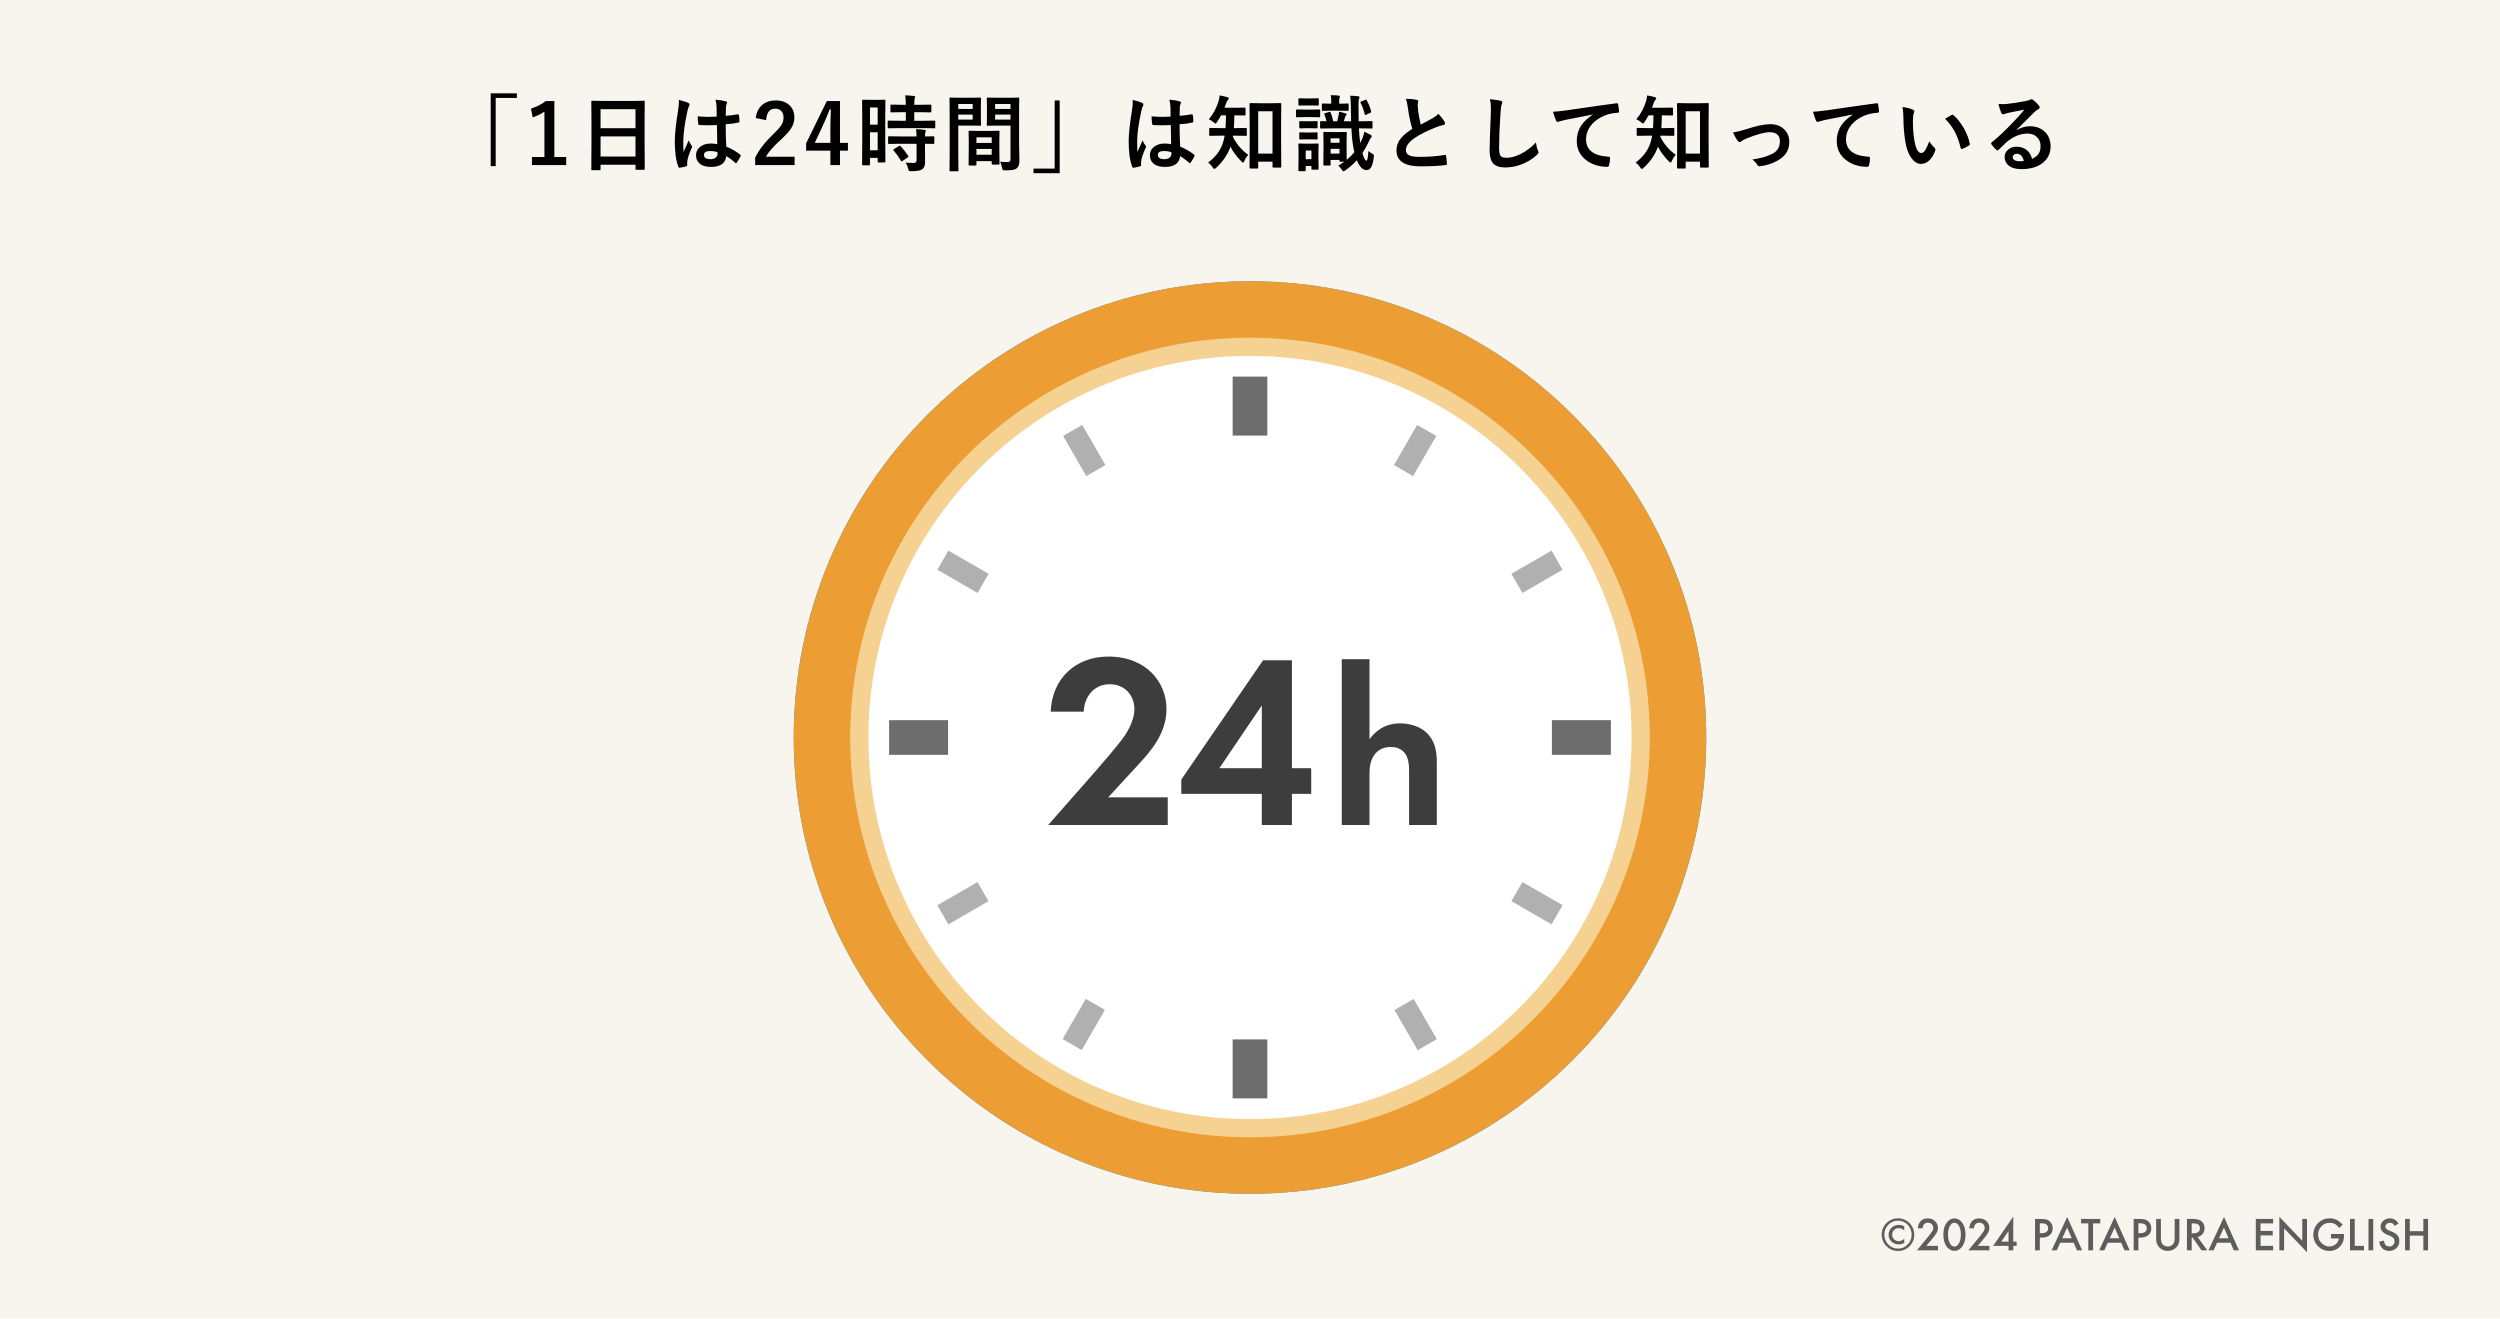
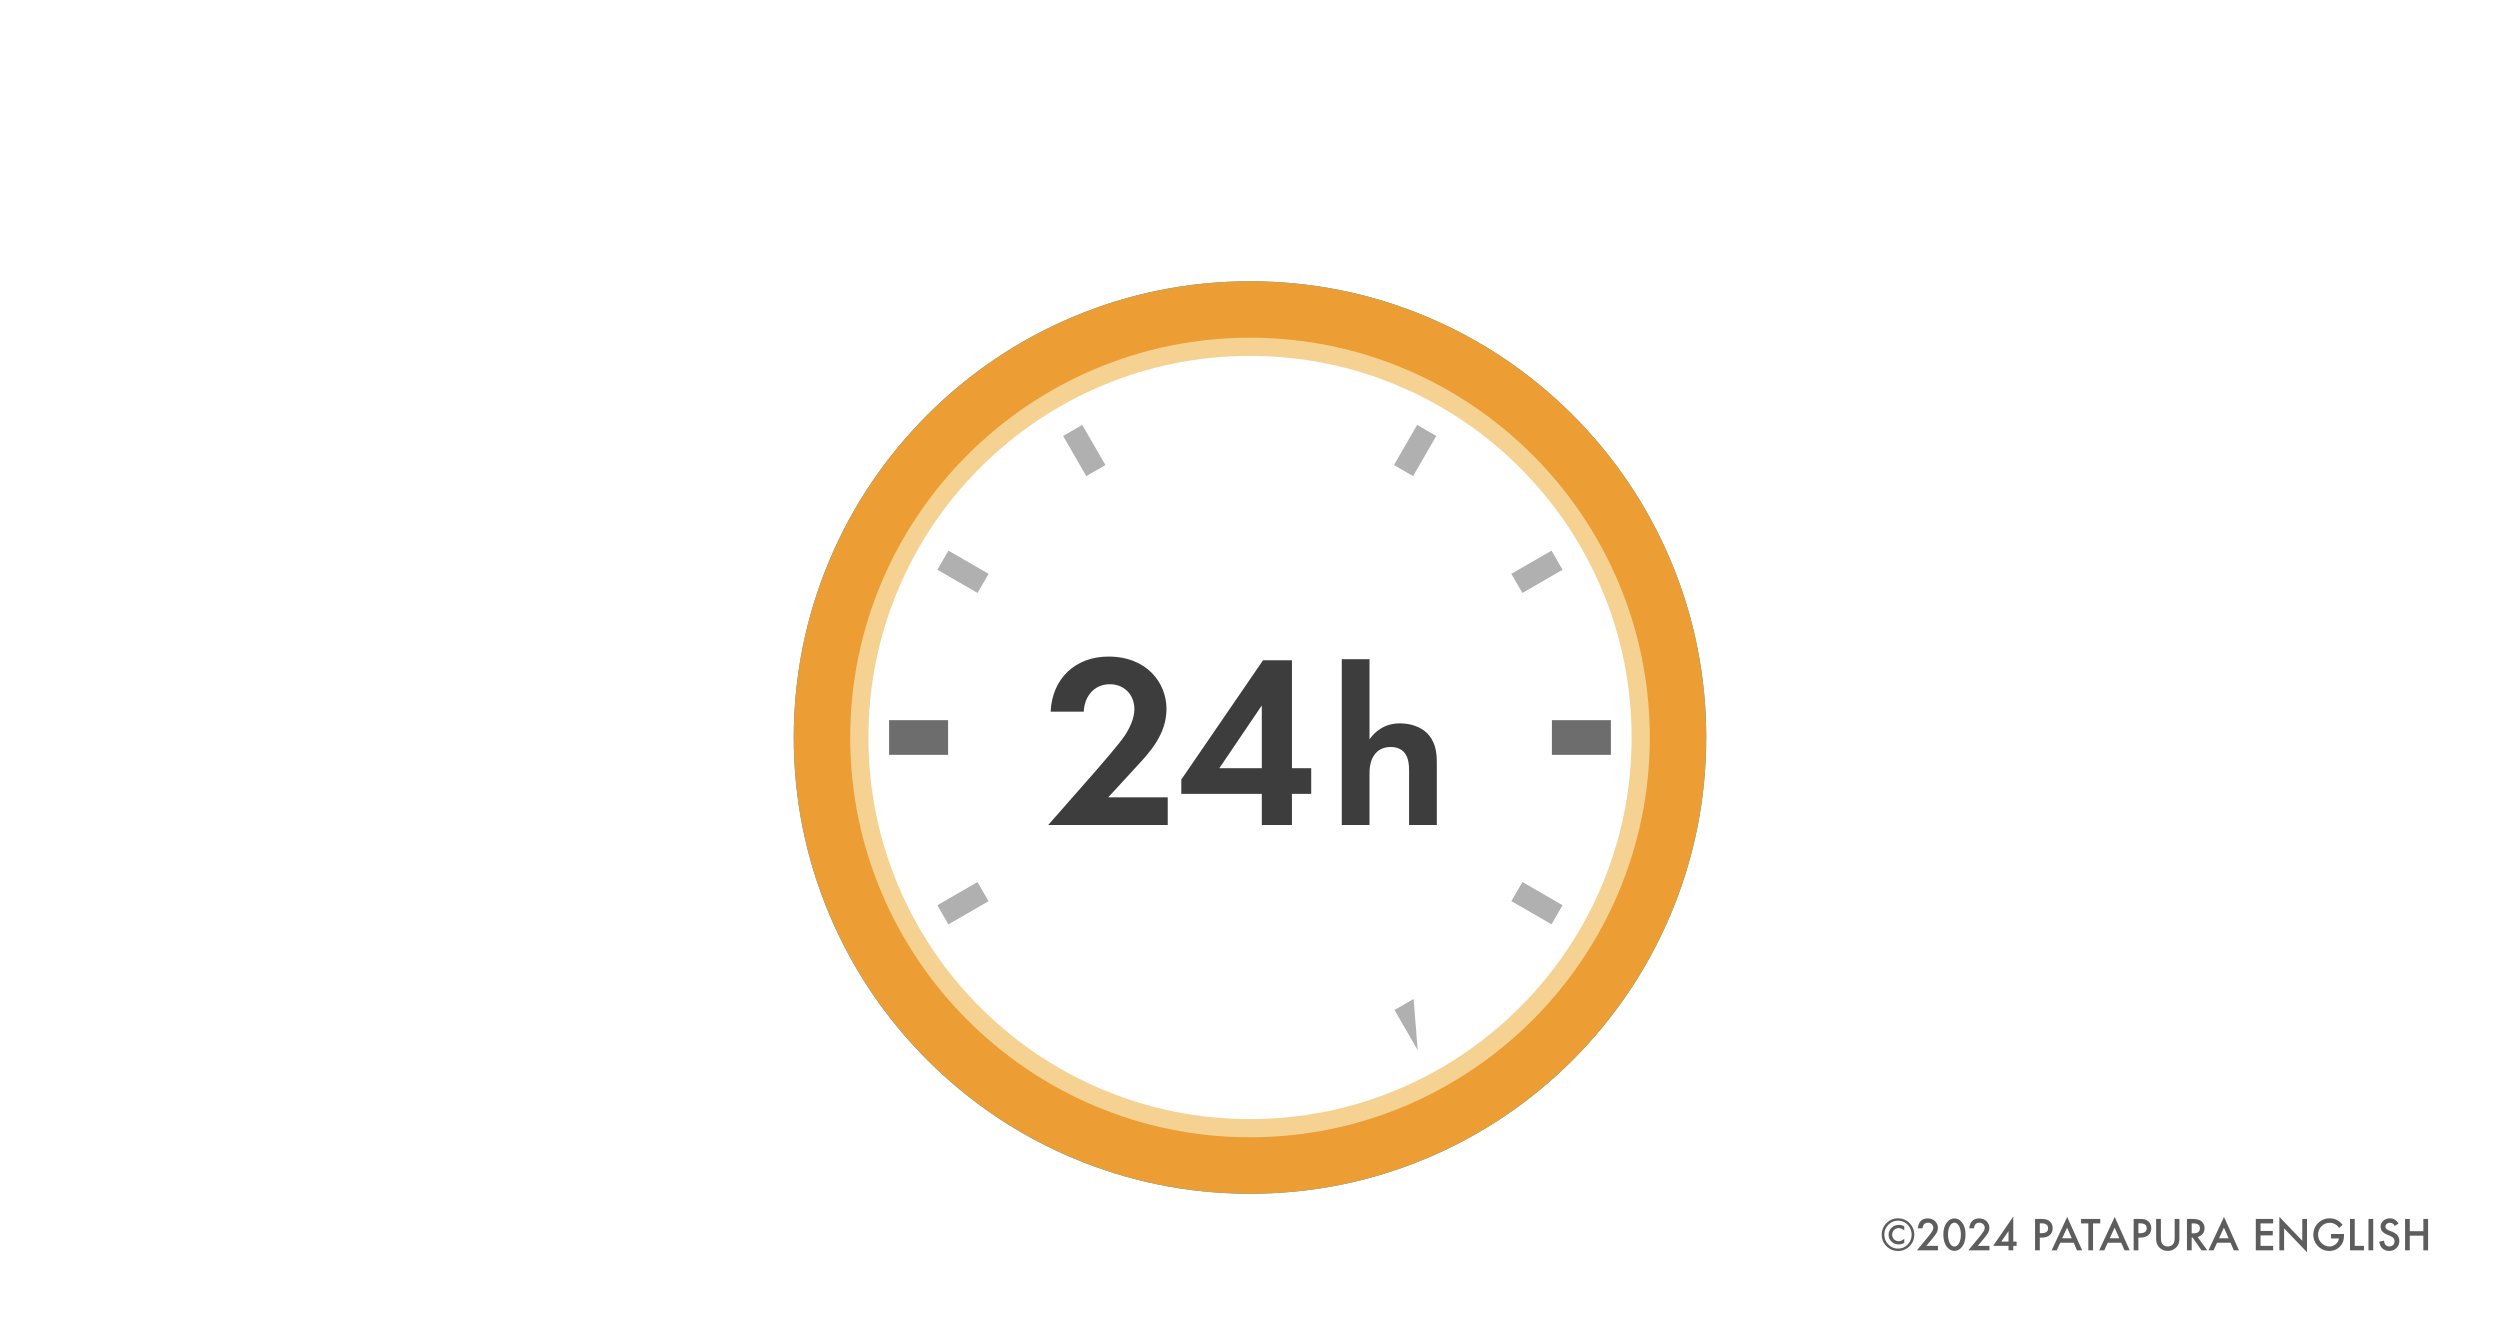
<svg xmlns="http://www.w3.org/2000/svg" width="800" height="422" viewBox="0 0 800 422" fill="none">
-   <rect width="800" height="422" fill="#F8F5EE" />
-   <path d="M157.023 29.874H165.396V31.345H158.625V53.155H157.023V29.874ZM177.393 32.348V50.238H181.182V52.829H170.219V50.238H174.216V35.733C173.122 36.48 171.868 37.083 170.453 37.543L169.919 34.743C171.543 34.275 173.122 33.476 174.659 32.348H177.393ZM191.891 54.457H189.508C189.378 54.457 189.295 54.44 189.26 54.405C189.234 54.379 189.221 54.301 189.221 54.171L189.273 44.678V39.522L189.221 32.556C189.221 32.408 189.239 32.317 189.273 32.283C189.308 32.257 189.391 32.243 189.521 32.243L193.193 32.296H202.346L206.031 32.243C206.17 32.243 206.253 32.265 206.279 32.309C206.305 32.343 206.318 32.426 206.318 32.556L206.266 38.728V44.652L206.318 54.027C206.318 54.175 206.3 54.262 206.266 54.288C206.231 54.314 206.153 54.327 206.031 54.327H203.661C203.514 54.327 203.427 54.309 203.401 54.275C203.375 54.24 203.362 54.158 203.362 54.027V52.725H192.177V54.171C192.177 54.309 192.16 54.392 192.125 54.418C192.09 54.444 192.012 54.457 191.891 54.457ZM192.177 50.082H203.362V43.637H192.177V50.082ZM192.177 34.939V41.02H203.362V34.939H192.177ZM229.526 46.137C229.491 44.67 229.457 42.634 229.422 40.03C228.172 40.073 227.195 40.095 226.492 40.095C225.537 40.095 224.682 40.069 223.927 40.017C223.632 40.017 223.476 39.9 223.458 39.665C223.328 38.919 223.263 38.107 223.263 37.23C224.444 37.343 225.628 37.4 226.818 37.4C227.651 37.4 228.493 37.369 229.344 37.309L229.318 34.509C229.292 33.589 229.174 32.721 228.966 31.905C230.416 32.026 231.492 32.191 232.195 32.4C232.517 32.495 232.677 32.647 232.677 32.855C232.677 32.916 232.625 33.068 232.521 33.311C232.408 33.572 232.334 33.884 232.299 34.249C232.265 34.848 232.247 35.789 232.247 37.074C233.437 36.97 234.7 36.809 236.036 36.592C236.106 36.575 236.162 36.566 236.206 36.566C236.336 36.566 236.423 36.679 236.466 36.905C236.57 37.391 236.622 38.025 236.622 38.806C236.622 39.04 236.523 39.175 236.323 39.21C235.385 39.444 234.018 39.631 232.221 39.77C232.221 42.391 232.286 44.774 232.417 46.918C234.031 47.569 235.507 48.42 236.844 49.47C236.983 49.566 237.052 49.657 237.052 49.743C237.052 49.796 237.026 49.882 236.974 50.004C236.566 50.811 236.158 51.497 235.75 52.061C235.663 52.165 235.581 52.217 235.503 52.217C235.433 52.217 235.355 52.174 235.268 52.087C234.435 51.306 233.476 50.594 232.391 49.952C232.165 52.261 230.537 53.415 227.508 53.415C225.885 53.415 224.652 53.038 223.81 52.283C223.089 51.632 222.729 50.768 222.729 49.691C222.729 48.52 223.228 47.573 224.227 46.853C225.086 46.236 226.145 45.928 227.404 45.928C228.133 45.928 228.84 45.998 229.526 46.137ZM229.591 48.676C228.853 48.441 228.081 48.324 227.273 48.324C225.937 48.324 225.268 48.75 225.268 49.6C225.268 50.494 225.989 50.941 227.43 50.941C228.124 50.941 228.68 50.75 229.096 50.368C229.444 50.047 229.617 49.661 229.617 49.21C229.617 48.993 229.609 48.815 229.591 48.676ZM217.208 31.957C218.701 32.33 219.713 32.647 220.242 32.908C220.511 33.055 220.646 33.233 220.646 33.441C220.646 33.589 220.585 33.784 220.464 34.027C220.316 34.279 220.155 34.77 219.982 35.499C219.096 39.57 218.654 42.808 218.654 45.212C218.654 46.74 218.68 47.877 218.732 48.624C218.862 48.329 219.153 47.682 219.604 46.684C219.925 45.98 220.186 45.39 220.385 44.913C220.698 45.633 221.01 46.193 221.323 46.592C221.427 46.723 221.479 46.849 221.479 46.97C221.479 47.092 221.427 47.235 221.323 47.4C220.542 49.145 220.086 50.494 219.956 51.449C219.912 51.753 219.891 52.026 219.891 52.27C219.891 52.426 219.904 52.625 219.93 52.868C219.93 52.895 219.93 52.912 219.93 52.921C219.93 53.042 219.821 53.138 219.604 53.207C219.127 53.381 218.463 53.533 217.612 53.663C217.525 53.689 217.456 53.702 217.404 53.702C217.273 53.702 217.165 53.585 217.078 53.35C216.314 51.406 215.932 48.693 215.932 45.212C215.932 42.955 216.297 39.583 217.026 35.095C217.174 34.062 217.247 33.264 217.247 32.699C217.247 32.43 217.234 32.183 217.208 31.957ZM241.836 37.764C242.079 35.846 242.839 34.392 244.115 33.402C245.191 32.56 246.523 32.139 248.112 32.139C250.1 32.139 251.636 32.678 252.721 33.754C253.702 34.717 254.193 36.007 254.193 37.621C254.193 38.836 253.854 39.978 253.177 41.046C252.569 42 251.536 43.155 250.078 44.509C247.509 46.809 245.855 48.693 245.117 50.16H254.271V52.829H241.654V50.46C242.808 48.046 244.748 45.529 247.474 42.908C248.863 41.571 249.77 40.52 250.195 39.757C250.551 39.123 250.729 38.402 250.729 37.595C250.729 36.649 250.456 35.924 249.909 35.421C249.44 34.986 248.824 34.77 248.06 34.77C246.298 34.77 245.334 35.998 245.169 38.454L241.836 37.764ZM268.794 32.348V45.707H271.333V48.22H268.794V52.829H265.721V48.22H257.961V45.863L264.576 32.348H268.794ZM265.721 45.707V41.228C265.721 39.804 265.773 37.725 265.878 34.991H265.513C264.905 36.588 264.15 38.363 263.247 40.316L260.734 45.707H265.721ZM283.331 51.684C283.331 51.822 283.313 51.909 283.279 51.944C283.253 51.97 283.174 51.983 283.044 51.983H281.117C280.944 51.983 280.857 51.883 280.857 51.684V50.512H278.396V52.621C278.396 52.812 278.309 52.908 278.135 52.908H276.156C276.017 52.908 275.935 52.89 275.909 52.855C275.883 52.821 275.87 52.743 275.87 52.621L275.922 44.405V38.598L275.87 32.191C275.87 32.053 275.887 31.97 275.922 31.944C275.957 31.918 276.039 31.905 276.169 31.905L278.448 31.957H280.753L283.044 31.905C283.183 31.905 283.266 31.922 283.292 31.957C283.318 31.992 283.331 32.07 283.331 32.191L283.279 37.582V43.689L283.331 51.684ZM278.396 48.09H280.857V42.322H278.396V48.09ZM280.857 34.379H278.396V39.9H280.857V34.379ZM287.953 40.993L284.372 41.046C284.216 41.046 284.125 41.024 284.099 40.98C284.073 40.946 284.06 40.863 284.06 40.733V38.884C284.06 38.745 284.077 38.663 284.112 38.637C284.147 38.611 284.234 38.598 284.372 38.598L287.953 38.65H289.867V35.902H288.617L285.258 35.954C285.102 35.954 285.006 35.937 284.971 35.902C284.945 35.868 284.932 35.785 284.932 35.655V33.793C284.932 33.645 284.954 33.554 284.997 33.52C285.032 33.493 285.119 33.48 285.258 33.48L288.617 33.533H289.867C289.841 32.213 289.78 31.206 289.685 30.512C290.579 30.538 291.495 30.603 292.432 30.707C292.719 30.733 292.862 30.82 292.862 30.967C292.862 31.054 292.806 31.241 292.693 31.527C292.606 31.727 292.563 32.395 292.563 33.533H294.346L297.732 33.48C297.879 33.48 297.966 33.498 297.992 33.533C298.018 33.567 298.031 33.654 298.031 33.793V35.655C298.031 35.803 298.014 35.889 297.979 35.915C297.944 35.941 297.862 35.954 297.732 35.954L294.346 35.902H292.563V38.65H295.388L298.969 38.598C299.116 38.598 299.207 38.615 299.242 38.65C299.268 38.684 299.281 38.763 299.281 38.884V40.733C299.281 40.881 299.264 40.972 299.229 41.007C299.194 41.033 299.108 41.046 298.969 41.046L295.388 40.993H287.953ZM288.057 46.007L284.503 46.059C284.346 46.059 284.255 46.041 284.229 46.007C284.203 45.972 284.19 45.894 284.19 45.772V43.897C284.19 43.758 284.207 43.676 284.242 43.65C284.277 43.624 284.364 43.611 284.503 43.611L288.057 43.663H293.305C293.287 42.916 293.227 42.135 293.122 41.319C294.234 41.38 295.128 41.458 295.805 41.553C296.109 41.614 296.26 41.714 296.26 41.853C296.26 41.974 296.217 42.126 296.13 42.309C296.043 42.482 296 42.934 296 43.663L298.669 43.611C298.817 43.611 298.908 43.628 298.943 43.663C298.969 43.697 298.982 43.776 298.982 43.897V45.772C298.982 45.902 298.964 45.985 298.93 46.02C298.904 46.046 298.817 46.059 298.669 46.059C298.643 46.059 298.526 46.054 298.318 46.046C297.623 46.028 296.851 46.015 296 46.007V48.65L296.026 51.931C296.026 52.999 295.714 53.754 295.089 54.197C294.516 54.587 293.361 54.783 291.625 54.783C291.2 54.783 290.944 54.743 290.857 54.665C290.779 54.587 290.696 54.357 290.609 53.975C290.436 53.237 290.171 52.591 289.815 52.035C290.64 52.105 291.508 52.139 292.419 52.139C293.01 52.139 293.305 51.861 293.305 51.306V46.007H288.057ZM288.161 46.775C289.03 47.669 289.845 48.693 290.609 49.848C290.679 49.943 290.714 50.017 290.714 50.069C290.714 50.147 290.635 50.243 290.479 50.355L288.852 51.475C288.695 51.579 288.591 51.632 288.539 51.632C288.47 51.632 288.396 51.571 288.318 51.449C287.649 50.312 286.868 49.218 285.974 48.168C285.887 48.072 285.844 47.999 285.844 47.947C285.844 47.877 285.931 47.79 286.104 47.686L287.602 46.749C287.732 46.671 287.832 46.632 287.901 46.632C287.971 46.632 288.057 46.679 288.161 46.775ZM320.029 51.736C320.714 51.822 321.461 51.866 322.268 51.866C322.728 51.866 323.032 51.783 323.18 51.618C323.301 51.471 323.362 51.206 323.362 50.824V40.186H318.987L316.07 40.238C315.923 40.238 315.836 40.217 315.81 40.173C315.784 40.139 315.771 40.052 315.771 39.913L315.823 37.582V33.897L315.771 31.553C315.771 31.397 315.788 31.302 315.823 31.267C315.858 31.241 315.94 31.228 316.07 31.228L318.987 31.28H322.906L325.875 31.228C326.014 31.228 326.096 31.25 326.122 31.293C326.148 31.328 326.161 31.415 326.161 31.553L326.109 35.069V46.02L326.214 51.332C326.214 52.504 325.957 53.324 325.445 53.793C325.133 54.071 324.699 54.262 324.143 54.366C323.596 54.461 322.759 54.509 321.63 54.509C321.205 54.509 320.957 54.47 320.888 54.392C320.819 54.322 320.745 54.084 320.667 53.676C320.502 52.903 320.289 52.257 320.029 51.736ZM318.44 38.272H323.362V36.671H318.44V38.272ZM323.362 33.285H318.44V34.861H323.362V33.285ZM310.966 31.28L313.661 31.228C313.783 31.228 313.857 31.25 313.883 31.293C313.909 31.328 313.922 31.415 313.922 31.553L313.87 34.079V37.387L313.922 39.913C313.922 40.069 313.905 40.164 313.87 40.199C313.844 40.225 313.774 40.238 313.661 40.238L310.966 40.186H306.643V48.819L306.695 54.509C306.695 54.648 306.678 54.73 306.643 54.757C306.609 54.783 306.53 54.796 306.409 54.796H304.13C304 54.796 303.918 54.778 303.883 54.743C303.857 54.717 303.844 54.639 303.844 54.509L303.896 48.819V37.283L303.844 31.553C303.844 31.397 303.861 31.302 303.896 31.267C303.931 31.241 304.013 31.228 304.143 31.228L307.281 31.28H310.966ZM311.253 38.272V36.671H306.643V38.272H311.253ZM311.253 33.285H306.643V34.861H311.253V33.285ZM312.138 52.96H310.25C310.102 52.96 310.016 52.942 309.99 52.908C309.964 52.873 309.951 52.786 309.951 52.647L310.003 47.816V45.473L309.951 42.139C309.951 41.992 309.968 41.905 310.003 41.879C310.037 41.853 310.12 41.84 310.25 41.84L313.102 41.892H316.695L319.56 41.84C319.699 41.84 319.781 41.857 319.807 41.892C319.833 41.927 319.846 42.009 319.846 42.139L319.794 45.017V47.66L319.846 52.374C319.846 52.513 319.829 52.599 319.794 52.634C319.768 52.66 319.69 52.673 319.56 52.673H317.633C317.494 52.673 317.411 52.656 317.385 52.621C317.359 52.586 317.346 52.504 317.346 52.374V51.553H312.464V52.647C312.464 52.795 312.446 52.882 312.411 52.908C312.377 52.942 312.286 52.96 312.138 52.96ZM312.464 49.522H317.346V47.66H312.464V49.522ZM312.464 43.949V45.746H317.346V43.949H312.464ZM339.096 55.421H330.724V53.949H337.495V32.139H339.096V55.421ZM374.766 46.137C374.731 44.67 374.696 42.634 374.661 40.03C373.411 40.073 372.435 40.095 371.732 40.095C370.777 40.095 369.922 40.069 369.167 40.017C368.872 40.017 368.715 39.9 368.698 39.665C368.568 38.919 368.503 38.107 368.503 37.23C369.683 37.343 370.868 37.4 372.057 37.4C372.891 37.4 373.733 37.369 374.583 37.309L374.557 34.509C374.531 33.589 374.414 32.721 374.206 31.905C375.655 32.026 376.732 32.191 377.435 32.4C377.756 32.495 377.917 32.647 377.917 32.855C377.917 32.916 377.865 33.068 377.76 33.311C377.648 33.572 377.574 33.884 377.539 34.249C377.504 34.848 377.487 35.789 377.487 37.074C378.676 36.97 379.939 36.809 381.276 36.592C381.345 36.575 381.402 36.566 381.445 36.566C381.576 36.566 381.662 36.679 381.706 36.905C381.81 37.391 381.862 38.025 381.862 38.806C381.862 39.04 381.762 39.175 381.563 39.21C380.625 39.444 379.258 39.631 377.461 39.77C377.461 42.391 377.526 44.774 377.656 46.918C379.271 47.569 380.747 48.42 382.083 49.47C382.222 49.566 382.292 49.657 382.292 49.743C382.292 49.796 382.266 49.882 382.214 50.004C381.806 50.811 381.398 51.497 380.99 52.061C380.903 52.165 380.82 52.217 380.742 52.217C380.673 52.217 380.595 52.174 380.508 52.087C379.674 51.306 378.715 50.594 377.63 49.952C377.405 52.261 375.777 53.415 372.747 53.415C371.124 53.415 369.892 53.038 369.049 52.283C368.329 51.632 367.969 50.768 367.969 49.691C367.969 48.52 368.468 47.573 369.466 46.853C370.326 46.236 371.385 45.928 372.643 45.928C373.372 45.928 374.08 45.998 374.766 46.137ZM374.831 48.676C374.093 48.441 373.32 48.324 372.513 48.324C371.176 48.324 370.508 48.75 370.508 49.6C370.508 50.494 371.228 50.941 372.669 50.941C373.364 50.941 373.919 50.75 374.336 50.368C374.683 50.047 374.857 49.661 374.857 49.21C374.857 48.993 374.848 48.815 374.831 48.676ZM362.448 31.957C363.941 32.33 364.952 32.647 365.482 32.908C365.751 33.055 365.885 33.233 365.885 33.441C365.885 33.589 365.825 33.784 365.703 34.027C365.556 34.279 365.395 34.77 365.221 35.499C364.336 39.57 363.893 42.808 363.893 45.212C363.893 46.74 363.919 47.877 363.971 48.624C364.102 48.329 364.392 47.682 364.844 46.684C365.165 45.98 365.425 45.39 365.625 44.913C365.938 45.633 366.25 46.193 366.563 46.592C366.667 46.723 366.719 46.849 366.719 46.97C366.719 47.092 366.667 47.235 366.563 47.4C365.781 49.145 365.326 50.494 365.195 51.449C365.152 51.753 365.13 52.026 365.13 52.27C365.13 52.426 365.143 52.625 365.169 52.868C365.169 52.895 365.169 52.912 365.169 52.921C365.169 53.042 365.061 53.138 364.844 53.207C364.366 53.381 363.702 53.533 362.852 53.663C362.765 53.689 362.695 53.702 362.643 53.702C362.513 53.702 362.405 53.585 362.318 53.35C361.554 51.406 361.172 48.693 361.172 45.212C361.172 42.955 361.536 39.583 362.266 35.095C362.413 34.062 362.487 33.264 362.487 32.699C362.487 32.43 362.474 32.183 362.448 31.957ZM402.323 53.923H400.135C399.997 53.923 399.914 53.906 399.888 53.871C399.862 53.836 399.849 53.754 399.849 53.624L399.901 45.603V39.392L399.849 33.246C399.849 33.072 399.949 32.986 400.148 32.986L403.052 33.038H406.776L409.68 32.986C409.836 32.986 409.931 33.003 409.966 33.038C409.992 33.064 410.005 33.133 410.005 33.246L409.953 38.585V45.46L410.005 53.337C410.005 53.467 409.988 53.546 409.953 53.572C409.918 53.606 409.832 53.624 409.693 53.624H407.492C407.353 53.624 407.271 53.606 407.245 53.572C407.219 53.537 407.206 53.459 407.206 53.337V51.736H402.622V53.624C402.622 53.771 402.605 53.858 402.57 53.884C402.536 53.91 402.453 53.923 402.323 53.923ZM402.622 35.603V49.145H407.206V35.603H402.622ZM395.474 43.415H394.563C394.563 43.502 394.545 43.619 394.51 43.767C395.691 46.128 397.336 48.055 399.445 49.548C398.933 50.095 398.517 50.746 398.195 51.501C398.039 51.857 397.905 52.035 397.792 52.035C397.688 52.035 397.501 51.901 397.232 51.632C395.73 50.121 394.567 48.554 393.742 46.931C392.883 49.431 391.346 51.697 389.133 53.728C388.89 53.945 388.712 54.053 388.599 54.053C388.451 54.053 388.265 53.884 388.039 53.546C387.631 52.903 387.149 52.4 386.594 52.035C388.13 50.872 389.319 49.613 390.161 48.259C390.847 47.148 391.355 45.872 391.685 44.431C391.737 44.214 391.802 43.875 391.88 43.415H390.461L387.258 43.467C387.102 43.467 387.01 43.446 386.984 43.402C386.958 43.368 386.945 43.285 386.945 43.155V41.202C386.945 41.08 386.963 41.007 386.997 40.98C387.032 40.954 387.119 40.941 387.258 40.941L390.461 40.993H392.167C392.236 40.143 392.288 38.78 392.323 36.905H390.747C390.296 37.721 389.871 38.424 389.471 39.014C389.263 39.353 389.094 39.522 388.964 39.522C388.851 39.522 388.647 39.388 388.352 39.118C388.013 38.797 387.505 38.48 386.828 38.168C388.243 36.519 389.293 34.544 389.979 32.243C390.118 31.809 390.218 31.241 390.279 30.538C391.103 30.659 391.928 30.846 392.753 31.098C393.056 31.176 393.208 31.302 393.208 31.475C393.208 31.588 393.13 31.736 392.974 31.918C392.705 32.23 392.514 32.56 392.401 32.908C392.227 33.454 392.041 33.98 391.841 34.483H394.992L398.247 34.431C398.404 34.431 398.495 34.448 398.521 34.483C398.556 34.518 398.573 34.596 398.573 34.717V36.671C398.573 36.809 398.551 36.892 398.508 36.918C398.473 36.944 398.386 36.957 398.247 36.957L394.992 36.905C394.957 38.736 394.905 40.099 394.836 40.993H395.474L398.703 40.941C398.894 40.941 398.99 41.028 398.99 41.202V43.155C398.99 43.303 398.972 43.394 398.938 43.428C398.903 43.454 398.825 43.467 398.703 43.467L395.474 43.415ZM426.378 41.072L422.745 41.124C422.597 41.124 422.506 41.106 422.471 41.072C422.445 41.037 422.432 40.959 422.432 40.837V39.066C422.432 38.919 422.45 38.828 422.484 38.793C422.519 38.767 422.606 38.754 422.745 38.754C422.753 38.754 422.931 38.758 423.279 38.767C423.652 38.784 424.056 38.797 424.49 38.806C424.264 37.912 424.03 37.174 423.786 36.592C423.752 36.514 423.734 36.454 423.734 36.41C423.734 36.332 423.852 36.258 424.086 36.189L425.362 35.824C425.457 35.798 425.527 35.785 425.57 35.785C425.648 35.785 425.731 35.868 425.818 36.033C426.139 36.762 426.404 37.686 426.612 38.806H427.901C428.083 38.172 428.235 37.534 428.357 36.892C428.426 36.467 428.47 36.08 428.487 35.733C429.355 35.924 430.054 36.111 430.583 36.293C430.8 36.389 430.909 36.488 430.909 36.592C430.909 36.731 430.857 36.84 430.753 36.918C430.622 37.014 430.531 37.144 430.479 37.309L430.01 38.806H432.354L432.276 34.327C432.25 32.695 432.185 31.458 432.081 30.616C433.07 30.642 433.908 30.707 434.594 30.811C434.898 30.837 435.049 30.924 435.049 31.072C435.049 31.158 435.028 31.263 434.984 31.384C434.924 31.532 434.889 31.614 434.88 31.631C434.767 31.901 434.711 32.504 434.711 33.441C434.711 33.711 434.715 33.98 434.724 34.249C434.724 36.358 434.741 37.877 434.776 38.806H435.258L438.917 38.754C439.056 38.754 439.138 38.776 439.164 38.819C439.19 38.854 439.203 38.936 439.203 39.066V40.837C439.203 40.976 439.186 41.059 439.151 41.085C439.116 41.111 439.038 41.124 438.917 41.124L435.258 41.072H434.854C434.941 42.938 435.084 44.5 435.284 45.759C435.544 45.273 435.774 44.778 435.974 44.275C436.269 43.537 436.473 42.825 436.586 42.139C437.827 42.73 438.504 43.068 438.617 43.155C438.852 43.337 438.969 43.489 438.969 43.611C438.969 43.75 438.86 43.928 438.643 44.145C438.496 44.318 438.266 44.752 437.953 45.447C437.311 46.818 436.651 47.999 435.974 48.988C436.451 50.611 436.872 51.423 437.237 51.423C437.567 51.423 437.78 50.382 437.875 48.298C438.24 48.637 438.691 48.954 439.229 49.249C439.516 49.414 439.659 49.592 439.659 49.783C439.659 49.835 439.65 49.952 439.633 50.134C439.451 51.783 439.142 52.938 438.708 53.598C438.352 54.153 437.871 54.431 437.263 54.431C436.082 54.431 435.058 53.381 434.19 51.28C433.157 52.426 431.92 53.511 430.479 54.535C430.201 54.735 430.015 54.835 429.919 54.835C429.815 54.835 429.637 54.657 429.385 54.301C429.099 53.841 428.726 53.42 428.266 53.038C429.186 52.456 429.819 52.031 430.167 51.762H428.943C428.795 51.762 428.708 51.744 428.682 51.71C428.656 51.675 428.643 51.597 428.643 51.475V51.176H425.792V52.673C425.792 52.803 425.774 52.882 425.74 52.908C425.714 52.942 425.631 52.96 425.492 52.96H423.76C423.622 52.96 423.539 52.942 423.513 52.908C423.487 52.873 423.474 52.795 423.474 52.673L423.526 47.895V45.785L423.474 42.517C423.474 42.369 423.491 42.283 423.526 42.257C423.561 42.23 423.643 42.217 423.773 42.217L426.052 42.27H428.383L430.661 42.217C430.809 42.217 430.896 42.235 430.922 42.27C430.948 42.304 430.961 42.387 430.961 42.517L430.909 45.121V47.53L430.935 51.15C431.838 50.429 432.658 49.618 433.396 48.715C433.335 48.541 433.27 48.259 433.201 47.868C432.845 46.263 432.597 43.997 432.458 41.072H426.378ZM425.792 49.145H428.643V47.634H425.792V49.145ZM425.792 44.275V45.681H428.643V44.275H425.792ZM421.951 54.001C421.951 54.14 421.933 54.227 421.898 54.262C421.864 54.288 421.786 54.301 421.664 54.301H419.958C419.811 54.301 419.724 54.283 419.698 54.249C419.672 54.214 419.659 54.132 419.659 54.001V53.129H417.823V54.509C417.823 54.691 417.723 54.783 417.523 54.783H415.792C415.644 54.783 415.553 54.765 415.518 54.73C415.492 54.696 415.479 54.622 415.479 54.509L415.531 50.616V48.728L415.479 46.215C415.479 46.076 415.501 45.993 415.544 45.967C415.579 45.941 415.666 45.928 415.805 45.928L418.227 45.98H419.203L421.651 45.928C421.799 45.928 421.885 45.946 421.911 45.98C421.937 46.015 421.951 46.093 421.951 46.215L421.898 48.272V50.303L421.951 54.001ZM419.659 48.168H417.823V50.941H419.659V48.168ZM423.253 35.473C423.131 35.473 423.057 35.451 423.031 35.408C423.005 35.373 422.992 35.29 422.992 35.16V33.415C422.992 33.224 423.079 33.129 423.253 33.129L425.818 33.181H426V32.439C426 31.736 425.948 31.076 425.844 30.46C426.799 30.46 427.641 30.503 428.37 30.59C428.656 30.625 428.799 30.707 428.799 30.837C428.799 30.881 428.739 31.05 428.617 31.345C428.565 31.484 428.539 31.849 428.539 32.439V33.181H428.747L431.286 33.129C431.425 33.129 431.508 33.146 431.534 33.181C431.56 33.216 431.573 33.294 431.573 33.415V35.16C431.573 35.308 431.556 35.399 431.521 35.434C431.486 35.46 431.408 35.473 431.286 35.473L428.747 35.421H425.818L423.253 35.473ZM417.628 35.069H419.555L422.185 35.017C422.367 35.017 422.458 35.117 422.458 35.316V37.204C422.458 37.361 422.441 37.456 422.406 37.491C422.38 37.517 422.306 37.53 422.185 37.53L419.555 37.465H417.628L414.984 37.53C414.863 37.53 414.789 37.508 414.763 37.465C414.737 37.43 414.724 37.343 414.724 37.204V35.316C414.724 35.117 414.811 35.017 414.984 35.017L417.628 35.069ZM418.031 31.501H419.477L421.716 31.449C421.855 31.449 421.937 31.467 421.964 31.501C421.99 31.536 422.003 31.614 422.003 31.736V33.493C422.003 33.641 421.985 33.728 421.951 33.754C421.916 33.78 421.838 33.793 421.716 33.793L419.477 33.741H418.031L415.766 33.793C415.583 33.793 415.492 33.693 415.492 33.493V31.736C415.492 31.545 415.583 31.449 415.766 31.449L418.031 31.501ZM418.135 38.806H419.229L421.312 38.754C421.469 38.754 421.56 38.771 421.586 38.806C421.612 38.841 421.625 38.919 421.625 39.04V40.772C421.625 40.92 421.608 41.007 421.573 41.033C421.538 41.059 421.451 41.072 421.312 41.072L419.229 41.02H418.135L416.026 41.072C415.896 41.072 415.818 41.054 415.792 41.02C415.774 40.993 415.766 40.911 415.766 40.772V39.04C415.766 38.901 415.779 38.819 415.805 38.793C415.831 38.767 415.905 38.754 416.026 38.754L418.135 38.806ZM418.135 42.4H419.229L421.312 42.348C421.469 42.348 421.56 42.365 421.586 42.4C421.612 42.434 421.625 42.517 421.625 42.647V44.353C421.625 44.492 421.608 44.574 421.573 44.6C421.538 44.626 421.451 44.639 421.312 44.639L419.229 44.587H418.135L416.026 44.639C415.896 44.639 415.818 44.622 415.792 44.587C415.774 44.561 415.766 44.483 415.766 44.353V42.647C415.766 42.5 415.779 42.413 415.805 42.387C415.831 42.361 415.905 42.348 416.026 42.348L418.135 42.4ZM435.388 32.934C435.336 32.847 435.31 32.777 435.31 32.725C435.31 32.63 435.41 32.543 435.609 32.465L436.807 31.983C436.964 31.914 437.063 31.879 437.107 31.879C437.159 31.879 437.228 31.94 437.315 32.061C437.914 33.051 438.391 34.223 438.747 35.577C438.773 35.655 438.786 35.72 438.786 35.772C438.786 35.928 438.695 36.041 438.513 36.111L437.198 36.697C437.068 36.757 436.972 36.788 436.911 36.788C436.816 36.788 436.747 36.697 436.703 36.514C436.382 35.117 435.944 33.923 435.388 32.934ZM449.859 31.631C451.318 31.631 452.485 31.74 453.362 31.957C453.683 32.035 453.844 32.174 453.844 32.374L453.648 33.493C453.648 33.667 453.692 34.266 453.779 35.29C453.987 36.888 454.273 38.415 454.638 39.874C455.168 39.587 455.819 39.24 456.591 38.832C457.477 38.355 458.089 38.025 458.427 37.842C459.286 37.339 459.898 36.861 460.263 36.41C461.088 37.261 461.739 38.094 462.216 38.91C462.338 39.101 462.398 39.288 462.398 39.47C462.398 39.774 462.22 39.952 461.865 40.004C461.196 40.117 460.341 40.386 459.299 40.811C456.678 41.879 454.59 42.916 453.036 43.923C450.936 45.303 449.885 46.649 449.885 47.96C449.885 48.802 450.254 49.396 450.992 49.743C451.661 50.047 452.707 50.199 454.13 50.199C457.299 50.199 460.011 49.991 462.268 49.574C462.338 49.566 462.394 49.561 462.437 49.561C462.602 49.561 462.707 49.674 462.75 49.9C462.854 50.473 462.941 51.302 463.01 52.387C463.036 52.656 462.876 52.803 462.529 52.829C460.506 53.099 457.859 53.233 454.586 53.233C449.447 53.233 446.878 51.527 446.878 48.116C446.878 46.632 447.394 45.286 448.427 44.079C449.191 43.177 450.363 42.226 451.943 41.228C451.326 39.249 450.866 37.083 450.562 34.73C450.372 33.307 450.137 32.274 449.859 31.631ZM476.779 31.736C478.471 31.927 479.582 32.087 480.112 32.217C480.537 32.322 480.75 32.491 480.75 32.725C480.75 32.864 480.659 33.159 480.477 33.611C480.346 33.975 480.225 35.056 480.112 36.853C479.843 40.967 479.708 44.409 479.708 47.178C479.708 48.628 479.873 49.548 480.203 49.939C480.524 50.303 481.175 50.486 482.156 50.486C483.571 50.486 485.129 50.047 486.831 49.171C488.515 48.294 490.073 47.096 491.505 45.577C491.601 46.532 491.805 47.378 492.117 48.116C492.256 48.428 492.326 48.641 492.326 48.754C492.326 48.997 492.148 49.275 491.792 49.587C490.29 50.967 488.562 52.005 486.609 52.699C484.977 53.289 483.337 53.585 481.687 53.585C479.821 53.585 478.506 53.129 477.742 52.217C477.03 51.367 476.674 50.008 476.674 48.142C476.674 46.484 476.8 42.643 477.052 36.618C477.078 35.716 477.091 35.099 477.091 34.77C477.091 33.572 476.987 32.56 476.779 31.736ZM496.966 35.759C497.912 35.724 499.327 35.577 501.211 35.316C508.39 34.266 513.728 33.511 517.227 33.051C517.287 33.042 517.339 33.038 517.383 33.038C517.626 33.038 517.76 33.138 517.786 33.337C517.96 34.11 518.06 34.895 518.086 35.694C518.086 35.954 517.917 36.085 517.578 36.085C516.372 36.163 515.286 36.358 514.323 36.671C511.988 37.469 510.217 38.667 509.01 40.264C508.021 41.566 507.526 42.99 507.526 44.535C507.526 47.973 509.891 49.839 514.622 50.134C515.013 50.134 515.208 50.269 515.208 50.538C515.208 51.371 515.109 52.135 514.909 52.829C514.839 53.203 514.674 53.389 514.414 53.389C511.619 53.389 509.266 52.617 507.357 51.072C505.499 49.553 504.57 47.578 504.57 45.147C504.57 43.211 505.078 41.501 506.094 40.017C506.918 38.828 508.116 37.721 509.687 36.697V36.645C506.545 37.235 503.559 37.821 500.729 38.402C499.809 38.619 499.249 38.763 499.049 38.832C498.72 38.971 498.524 39.04 498.464 39.04C498.238 39.04 498.069 38.906 497.956 38.637C497.678 38.064 497.348 37.105 496.966 35.759ZM539.12 53.923H536.932C536.793 53.923 536.711 53.906 536.685 53.871C536.659 53.836 536.646 53.754 536.646 53.624L536.698 45.603V39.392L536.646 33.246C536.646 33.072 536.746 32.986 536.945 32.986L539.849 33.038H543.573L546.477 32.986C546.633 32.986 546.728 33.003 546.763 33.038C546.789 33.064 546.802 33.133 546.802 33.246L546.75 38.585V45.46L546.802 53.337C546.802 53.467 546.785 53.546 546.75 53.572C546.715 53.606 546.628 53.624 546.49 53.624H544.289C544.15 53.624 544.068 53.606 544.042 53.572C544.016 53.537 544.003 53.459 544.003 53.337V51.736H539.419V53.624C539.419 53.771 539.402 53.858 539.367 53.884C539.332 53.91 539.25 53.923 539.12 53.923ZM539.419 35.603V49.145H544.003V35.603H539.419ZM532.271 43.415H531.359C531.359 43.502 531.342 43.619 531.307 43.767C532.488 46.128 534.133 48.055 536.242 49.548C535.73 50.095 535.313 50.746 534.992 51.501C534.836 51.857 534.701 52.035 534.589 52.035C534.484 52.035 534.298 51.901 534.029 51.632C532.527 50.121 531.364 48.554 530.539 46.931C529.68 49.431 528.143 51.697 525.93 53.728C525.687 53.945 525.509 54.053 525.396 54.053C525.248 54.053 525.062 53.884 524.836 53.546C524.428 52.903 523.946 52.4 523.391 52.035C524.927 50.872 526.116 49.613 526.958 48.259C527.644 47.148 528.152 45.872 528.482 44.431C528.534 44.214 528.599 43.875 528.677 43.415H527.258L524.055 43.467C523.898 43.467 523.807 43.446 523.781 43.402C523.755 43.368 523.742 43.285 523.742 43.155V41.202C523.742 41.08 523.76 41.007 523.794 40.98C523.829 40.954 523.916 40.941 524.055 40.941L527.258 40.993H528.964C529.033 40.143 529.085 38.78 529.12 36.905H527.544C527.093 37.721 526.668 38.424 526.268 39.014C526.06 39.353 525.891 39.522 525.76 39.522C525.648 39.522 525.444 39.388 525.148 39.118C524.81 38.797 524.302 38.48 523.625 38.168C525.04 36.519 526.09 34.544 526.776 32.243C526.915 31.809 527.015 31.241 527.076 30.538C527.9 30.659 528.725 30.846 529.549 31.098C529.853 31.176 530.005 31.302 530.005 31.475C530.005 31.588 529.927 31.736 529.771 31.918C529.502 32.23 529.311 32.56 529.198 32.908C529.024 33.454 528.838 33.98 528.638 34.483H531.789L535.044 34.431C535.201 34.431 535.292 34.448 535.318 34.483C535.352 34.518 535.37 34.596 535.37 34.717V36.671C535.37 36.809 535.348 36.892 535.305 36.918C535.27 36.944 535.183 36.957 535.044 36.957L531.789 36.905C531.754 38.736 531.702 40.099 531.633 40.993H532.271L535.5 40.941C535.691 40.941 535.786 41.028 535.786 41.202V43.155C535.786 43.303 535.769 43.394 535.734 43.428C535.7 43.454 535.622 43.467 535.5 43.467L532.271 43.415ZM554.555 42.4C555.735 42.217 557.12 41.875 558.708 41.371C561.972 40.286 564.568 39.743 566.495 39.743C568.431 39.743 569.967 40.347 571.104 41.553C572.085 42.595 572.576 43.893 572.576 45.447C572.576 48.068 571.304 50.06 568.76 51.423C567.024 52.387 565.188 52.973 563.253 53.181C563.148 53.198 563.057 53.207 562.979 53.207C562.719 53.207 562.515 53.072 562.367 52.803C562.029 52.196 561.486 51.61 560.74 51.046C562.241 50.811 563.448 50.564 564.359 50.303C565.271 50.043 566.208 49.678 567.172 49.21C568.769 48.368 569.568 47.044 569.568 45.238C569.568 43.285 568.465 42.309 566.26 42.309C564.663 42.309 562.146 42.999 558.708 44.379C558.109 44.648 557.615 44.926 557.224 45.212C557.016 45.386 556.838 45.473 556.69 45.473C556.49 45.473 556.26 45.312 556 44.991C555.679 44.592 555.197 43.728 554.555 42.4ZM580.159 35.759C581.105 35.724 582.52 35.577 584.404 35.316C591.582 34.266 596.921 33.511 600.419 33.051C600.48 33.042 600.532 33.038 600.575 33.038C600.819 33.038 600.953 33.138 600.979 33.337C601.153 34.11 601.253 34.895 601.279 35.694C601.279 35.954 601.109 36.085 600.771 36.085C599.564 36.163 598.479 36.358 597.516 36.671C595.181 37.469 593.41 38.667 592.203 40.264C591.214 41.566 590.719 42.99 590.719 44.535C590.719 47.973 593.084 49.839 597.815 50.134C598.206 50.134 598.401 50.269 598.401 50.538C598.401 51.371 598.301 52.135 598.102 52.829C598.032 53.203 597.867 53.389 597.607 53.389C594.812 53.389 592.459 52.617 590.549 51.072C588.692 49.553 587.763 47.578 587.763 45.147C587.763 43.211 588.271 41.501 589.286 40.017C590.111 38.828 591.309 37.721 592.88 36.697V36.645C589.738 37.235 586.752 37.821 583.922 38.402C583.002 38.619 582.442 38.763 582.242 38.832C581.912 38.971 581.717 39.04 581.656 39.04C581.431 39.04 581.261 38.906 581.148 38.637C580.871 38.064 580.541 37.105 580.159 35.759ZM608.771 34.249C610.22 34.422 611.349 34.713 612.156 35.121C612.443 35.251 612.586 35.412 612.586 35.603C612.586 35.759 612.512 36.007 612.365 36.345C612.208 36.831 612.13 37.704 612.13 38.962C612.13 41.176 612.291 43.203 612.612 45.043C613.072 47.656 613.801 48.962 614.799 48.962C615.251 48.962 615.681 48.65 616.089 48.025C616.453 47.469 616.874 46.545 617.352 45.251C617.803 45.963 618.372 46.649 619.057 47.309C619.24 47.474 619.331 47.664 619.331 47.882C619.331 48.003 619.305 48.142 619.253 48.298C618.714 49.73 618.011 50.807 617.143 51.527C616.405 52.144 615.598 52.452 614.721 52.452C613.541 52.452 612.477 51.775 611.531 50.421C610.654 49.153 610.056 47.513 609.734 45.499C609.309 42.964 609.096 40.377 609.096 37.738C609.096 36.393 608.988 35.23 608.771 34.249ZM622.43 38.025C623.306 37.469 624.005 37.061 624.526 36.801C624.674 36.731 624.773 36.697 624.825 36.697C624.912 36.697 625.008 36.749 625.112 36.853C626.423 37.99 627.573 39.466 628.562 41.28C629.439 42.868 630.029 44.435 630.333 45.98C630.351 46.041 630.359 46.093 630.359 46.137C630.359 46.293 630.255 46.436 630.047 46.566C629.266 47.07 628.571 47.426 627.964 47.634C627.877 47.66 627.799 47.673 627.729 47.673C627.556 47.673 627.447 47.56 627.404 47.335C626.909 45.243 626.253 43.454 625.437 41.97C624.674 40.59 623.671 39.275 622.43 38.025ZM647.812 35.095C646.146 35.399 644.427 35.737 642.656 36.111C642.196 36.215 641.823 36.323 641.536 36.436C641.319 36.523 641.141 36.566 641.003 36.566C640.742 36.566 640.547 36.414 640.417 36.111C640.139 35.564 639.831 34.605 639.492 33.233C639.944 33.294 640.425 33.324 640.937 33.324C641.285 33.324 641.628 33.311 641.966 33.285C643.798 33.103 645.816 32.799 648.021 32.374C648.759 32.226 649.245 32.092 649.479 31.97C649.722 31.831 649.891 31.762 649.987 31.762C650.195 31.762 650.399 31.831 650.599 31.97C651.311 32.517 651.905 33.086 652.383 33.676C652.582 33.901 652.682 34.118 652.682 34.327C652.682 34.613 652.53 34.826 652.227 34.965C651.923 35.112 651.532 35.395 651.055 35.811C650.508 36.349 649.497 37.361 648.021 38.845C646.918 39.947 646.011 40.842 645.299 41.527L645.325 41.605C646.732 40.807 648.147 40.408 649.57 40.408C651.662 40.408 653.329 41.072 654.57 42.4C655.647 43.563 656.185 45.034 656.185 46.814C656.185 49.201 655.234 51.059 653.333 52.387C651.684 53.541 649.531 54.118 646.875 54.118C645.069 54.118 643.689 53.728 642.734 52.947C641.901 52.27 641.484 51.354 641.484 50.199C641.484 49.236 641.897 48.433 642.721 47.79C643.442 47.226 644.284 46.944 645.247 46.944C646.602 46.944 647.721 47.317 648.607 48.064C649.405 48.732 649.957 49.657 650.26 50.837C651.267 50.377 651.983 49.804 652.409 49.118C652.791 48.493 652.982 47.712 652.982 46.775C652.982 45.481 652.543 44.461 651.667 43.715C650.911 43.072 649.952 42.751 648.789 42.751C646.454 42.751 644.18 43.693 641.966 45.577C641.628 45.889 640.855 46.645 639.648 47.842C639.449 48.042 639.297 48.142 639.193 48.142C639.089 48.142 638.954 48.064 638.789 47.908C638.303 47.482 637.782 46.901 637.227 46.163C637.166 46.093 637.135 46.02 637.135 45.941C637.135 45.829 637.209 45.698 637.357 45.551C639.345 43.945 641.45 41.983 643.672 39.665C645.486 37.79 646.866 36.267 647.812 35.095ZM647.617 51.501C647.261 49.974 646.506 49.21 645.352 49.21C644.952 49.21 644.631 49.322 644.388 49.548C644.18 49.73 644.075 49.956 644.075 50.225C644.075 51.145 644.848 51.605 646.393 51.605C646.853 51.605 647.261 51.571 647.617 51.501Z" fill="black" />
  <path d="M609.364 392.423V393.738L609.201 393.607C608.671 393.195 608.133 392.989 607.586 392.989C607 392.989 606.505 393.193 606.102 393.601C605.698 394.013 605.496 394.515 605.496 395.105C605.496 395.695 605.698 396.188 606.102 396.583C606.514 396.982 607.011 397.182 607.593 397.182C608.122 397.182 608.658 396.969 609.201 396.544L609.364 396.413V397.742C608.791 398.054 608.196 398.21 607.58 398.21C606.681 398.21 605.917 397.909 605.288 397.305C604.659 396.702 604.344 395.969 604.344 395.105C604.344 394.232 604.665 393.49 605.308 392.878C605.95 392.266 606.729 391.96 607.645 391.96C608.218 391.96 608.773 392.106 609.311 392.396L609.364 392.423ZM612.573 395.072C612.573 396.526 612.065 397.763 611.05 398.783C610.034 399.803 608.806 400.313 607.365 400.313C605.924 400.313 604.691 399.801 603.667 398.777C602.651 397.757 602.143 396.518 602.143 395.059C602.143 394.252 602.308 393.516 602.638 392.852C602.972 392.145 603.437 391.546 604.031 391.055C605.004 390.252 606.095 389.851 607.306 389.851C608.109 389.851 608.836 390.003 609.487 390.307C610.412 390.71 611.156 391.35 611.72 392.227C612.289 393.108 612.573 394.057 612.573 395.072ZM607.326 390.613C606.137 390.613 605.117 391.051 604.266 391.928C603.411 392.809 602.983 393.855 602.983 395.066C602.983 396.303 603.411 397.362 604.266 398.243C605.117 399.12 606.15 399.558 607.365 399.558C608.567 399.558 609.596 399.122 610.451 398.249C611.301 397.373 611.727 396.314 611.727 395.072C611.727 394.408 611.56 393.722 611.225 393.015C610.896 392.351 610.457 391.824 609.91 391.433C609.142 390.886 608.281 390.613 607.326 390.613ZM616.414 398.686H620.158V400.111H613.406L616.896 395.886C617.239 395.465 617.525 395.1 617.755 394.792C617.99 394.484 618.168 394.226 618.289 394.018C618.537 393.61 618.66 393.243 618.66 392.917C618.66 392.449 618.495 392.056 618.166 391.739C617.836 391.422 617.428 391.264 616.942 391.264C615.926 391.264 615.344 391.865 615.197 393.067H613.686C613.929 390.949 614.999 389.89 616.896 389.89C617.812 389.89 618.58 390.181 619.201 390.762C619.826 391.344 620.138 392.064 620.138 392.924C620.138 393.471 619.993 394.007 619.702 394.532C619.554 394.805 619.337 395.131 619.051 395.508C618.769 395.882 618.411 396.324 617.977 396.837L616.414 398.686ZM621.87 395.02C621.87 393.419 622.243 392.14 622.99 391.186C623.658 390.322 624.468 389.89 625.418 389.89C626.369 389.89 627.178 390.322 627.847 391.186C628.593 392.14 628.966 393.44 628.966 395.085C628.966 396.726 628.593 398.024 627.847 398.979C627.178 399.842 626.371 400.274 625.425 400.274C624.479 400.274 623.667 399.842 622.99 398.979C622.243 398.024 621.87 396.704 621.87 395.02ZM623.361 395.027C623.361 396.142 623.554 397.069 623.94 397.807C624.327 398.531 624.819 398.894 625.418 398.894C626.013 398.894 626.505 398.531 626.896 397.807C627.287 397.086 627.482 396.177 627.482 395.079C627.482 393.981 627.287 393.069 626.896 392.344C626.505 391.624 626.013 391.264 625.418 391.264C624.828 391.264 624.337 391.624 623.947 392.344C623.556 393.061 623.361 393.955 623.361 395.027ZM632.873 398.686H636.616V400.111H629.865L633.354 395.886C633.697 395.465 633.984 395.1 634.214 394.792C634.448 394.484 634.626 394.226 634.748 394.018C634.995 393.61 635.119 393.243 635.119 392.917C635.119 392.449 634.954 392.056 634.624 391.739C634.294 391.422 633.886 391.264 633.4 391.264C632.384 391.264 631.803 391.865 631.655 393.067H630.145C630.388 390.949 631.458 389.89 633.354 389.89C634.27 389.89 635.038 390.181 635.659 390.762C636.284 391.344 636.597 392.064 636.597 392.924C636.597 393.471 636.451 394.007 636.16 394.532C636.013 394.805 635.796 395.131 635.509 395.508C635.227 395.882 634.869 396.324 634.435 396.837L632.873 398.686ZM644.246 397.305H645.314V398.686H644.246V400.111H642.729V398.686H637.794L644.246 389.311V397.305ZM642.729 397.305V393.939L640.412 397.305H642.729ZM652.736 396.029V400.111H651.219V390.059H652.938C653.78 390.059 654.416 390.118 654.845 390.235C655.279 390.352 655.661 390.574 655.991 390.899C656.568 391.463 656.857 392.175 656.857 393.035C656.857 393.955 656.549 394.684 655.933 395.222C655.316 395.76 654.485 396.029 653.439 396.029H652.736ZM652.736 394.623H653.302C654.696 394.623 655.392 394.087 655.392 393.015C655.392 391.978 654.674 391.459 653.237 391.459H652.736V394.623ZM663.582 397.67H659.279L658.159 400.111H656.525L661.499 389.428L666.297 400.111H664.637L663.582 397.67ZM662.964 396.244L661.473 392.826L659.91 396.244H662.964ZM669.774 391.485V400.111H668.257V391.485H665.946V390.059H672.078V391.485H669.774ZM678.791 397.67H674.487L673.367 400.111H671.733L676.707 389.428L681.505 400.111H679.845L678.791 397.67ZM678.172 396.244L676.681 392.826L675.119 396.244H678.172ZM684.285 396.029V400.111H682.768V390.059H684.487C685.329 390.059 685.965 390.118 686.395 390.235C686.829 390.352 687.211 390.574 687.541 390.899C688.118 391.463 688.406 392.175 688.406 393.035C688.406 393.955 688.098 394.684 687.482 395.222C686.866 395.76 686.035 396.029 684.988 396.029H684.285ZM684.285 394.623H684.852C686.245 394.623 686.942 394.087 686.942 393.015C686.942 391.978 686.223 391.459 684.787 391.459H684.285V394.623ZM691.486 390.059V396.114C691.486 396.978 691.627 397.609 691.909 398.008C692.33 398.586 692.923 398.874 693.686 398.874C694.455 398.874 695.049 398.586 695.47 398.008C695.752 397.622 695.893 396.991 695.893 396.114V390.059H697.41V396.531C697.41 397.59 697.081 398.462 696.421 399.148C695.679 399.912 694.767 400.294 693.686 400.294C692.606 400.294 691.696 399.912 690.959 399.148C690.299 398.462 689.969 397.59 689.969 396.531V390.059H691.486ZM703.231 395.827L706.343 400.111H704.487L701.616 395.997H701.343V400.111H699.826V390.059H701.603C702.931 390.059 703.89 390.309 704.481 390.808C705.132 391.363 705.457 392.097 705.457 393.008C705.457 393.72 705.253 394.332 704.845 394.844C704.437 395.357 703.899 395.684 703.231 395.827ZM701.343 394.675H701.824C703.261 394.675 703.979 394.126 703.979 393.028C703.979 391.999 703.281 391.485 701.883 391.485H701.343V394.675ZM713.765 397.67H709.461L708.341 400.111H706.707L711.681 389.428L716.479 400.111H714.819L713.765 397.67ZM713.146 396.244L711.655 392.826L710.093 396.244H713.146ZM727.404 391.485H723.374V393.9H727.287V395.326H723.374V398.686H727.404V400.111H721.857V390.059H727.404V391.485ZM729.396 400.111V389.376L736.727 397.045V390.059H738.244V400.723L730.913 393.074V400.111H729.396ZM745.933 394.877H750.086V395.209C750.086 395.964 749.997 396.633 749.819 397.214C749.646 397.752 749.353 398.256 748.94 398.725C748.007 399.775 746.82 400.3 745.379 400.3C743.973 400.3 742.768 399.792 741.766 398.777C740.763 397.757 740.262 396.533 740.262 395.105C740.262 393.646 740.772 392.41 741.792 391.394C742.812 390.374 744.053 389.864 745.516 389.864C746.301 389.864 747.035 390.025 747.716 390.346C748.367 390.667 749.008 391.188 749.637 391.908L748.556 392.943C747.732 391.845 746.727 391.296 745.542 391.296C744.479 391.296 743.587 391.663 742.866 392.396C742.146 393.117 741.785 394.02 741.785 395.105C741.785 396.225 742.187 397.147 742.99 397.872C743.741 398.544 744.554 398.881 745.431 398.881C746.178 398.881 746.848 398.629 747.443 398.126C748.038 397.618 748.37 397.01 748.439 396.303H745.933V394.877ZM753.517 390.059V398.686H756.473V400.111H752V390.059H753.517ZM759.429 390.059V400.111H757.912V390.059H759.429ZM767.528 391.557L766.297 392.286C766.067 391.887 765.848 391.626 765.64 391.505C765.423 391.366 765.143 391.296 764.8 391.296C764.379 391.296 764.029 391.416 763.752 391.654C763.474 391.889 763.335 392.184 763.335 392.54C763.335 393.03 763.699 393.425 764.429 393.725L765.431 394.135C766.247 394.465 766.844 394.868 767.222 395.346C767.599 395.819 767.788 396.4 767.788 397.09C767.788 398.015 767.48 398.779 766.863 399.382C766.243 399.99 765.472 400.294 764.552 400.294C763.68 400.294 762.959 400.035 762.391 399.519C761.831 399.002 761.482 398.275 761.343 397.338L762.879 396.999C762.949 397.59 763.07 397.998 763.244 398.223C763.556 398.657 764.012 398.874 764.611 398.874C765.084 398.874 765.477 398.716 765.789 398.399C766.102 398.082 766.258 397.681 766.258 397.195C766.258 396.999 766.23 396.821 766.173 396.661C766.121 396.496 766.037 396.346 765.919 396.212C765.807 396.073 765.659 395.945 765.477 395.827C765.294 395.706 765.077 395.591 764.826 395.482L763.856 395.079C762.48 394.497 761.792 393.646 761.792 392.527C761.792 391.771 762.081 391.14 762.658 390.632C763.235 390.12 763.953 389.864 764.813 389.864C765.972 389.864 766.877 390.428 767.528 391.557ZM771.134 393.992H775.47V390.059H776.987V400.111H775.47V395.417H771.134V400.111H769.617V390.059H771.134V393.992Z" fill="#5D5D5D" />
  <g clip-path="url(#clip0_6972_32296)">
    <path d="M496.845 332.852C550.335 279.363 550.335 192.639 496.845 139.15C443.356 85.661 356.633 85.661 303.144 139.15C249.655 192.639 249.655 279.363 303.144 332.852C356.633 386.341 443.356 386.341 496.845 332.852Z" fill="white" />
    <path d="M399.992 382.001C380.287 382.001 361.165 378.14 343.159 370.524C325.773 363.17 310.159 352.643 296.753 339.237C283.347 325.832 272.823 310.22 265.469 292.832C257.853 274.828 253.992 255.706 253.992 236.001C253.992 216.296 257.853 197.174 265.469 179.167C272.823 161.782 283.35 146.167 296.753 132.762C310.159 119.356 325.77 108.832 343.159 101.478C361.165 93.862 380.287 90.001 399.992 90.001C419.697 90.001 438.819 93.862 456.826 101.478C474.212 108.832 489.826 119.359 503.232 132.762C516.637 146.167 527.164 161.779 534.518 179.167C542.135 197.174 545.995 216.293 545.995 236.001C545.995 255.709 542.135 274.828 534.518 292.835C527.164 310.22 516.637 325.835 503.234 339.24C489.829 352.646 474.217 363.173 456.829 370.527C438.822 378.143 419.703 382.004 399.995 382.004L399.992 382.001ZM399.992 108.066C329.45 108.066 272.057 165.456 272.057 236.001C272.057 306.546 329.447 363.936 399.992 363.936C470.537 363.936 527.928 306.546 527.928 236.001C527.928 165.456 470.535 108.066 399.992 108.066Z" fill="#009FE8" />
    <path d="M400 376.174C381.079 376.174 362.72 372.467 345.436 365.157C328.744 358.097 313.753 347.99 300.88 335.117C288.008 322.245 277.9 307.254 270.841 290.562C263.53 273.278 259.824 254.922 259.824 235.998C259.824 217.074 263.53 198.718 270.841 181.437C277.9 164.745 288.008 149.754 300.88 136.881C313.753 124.009 328.744 113.901 345.436 106.842C362.72 99.531 381.076 95.825 400 95.825C418.924 95.825 437.28 99.531 454.564 106.842C471.256 113.901 486.247 124.009 499.119 136.881C511.992 149.754 522.099 164.745 529.159 181.437C536.469 198.721 540.175 217.077 540.175 236.001C540.175 254.925 536.469 273.281 529.159 290.565C522.099 307.257 511.992 322.248 499.119 335.12C486.247 347.993 471.259 358.097 454.564 365.16C437.28 372.47 418.924 376.176 400 376.176V376.174ZM400 113.893C383.509 113.893 367.518 117.118 352.475 123.482C337.936 129.629 324.877 138.437 313.657 149.655C302.439 160.875 293.631 173.934 287.483 188.473C281.12 203.517 277.895 219.507 277.895 235.998C277.895 252.489 281.12 268.479 287.483 283.522C293.631 298.062 302.439 311.12 313.657 322.341C324.874 333.558 337.936 342.366 352.475 348.517C367.518 354.881 383.509 358.106 400 358.106C416.491 358.106 432.481 354.881 447.524 348.517C462.063 342.366 475.125 333.561 486.343 322.341C497.56 311.123 506.368 298.062 512.519 283.522C518.883 268.479 522.108 252.489 522.108 235.998C522.108 219.507 518.883 203.517 512.519 188.473C506.368 173.934 497.563 160.875 486.346 149.655C475.125 138.437 462.066 129.629 447.527 123.482C432.484 117.118 416.494 113.893 400.003 113.893H400Z" fill="#F5D292" />
-     <path d="M405.544 120.518H394.449V139.389H405.544V120.518Z" fill="#6D6D6D" />
-     <path d="M405.544 332.61H394.449V351.482H405.544V332.61Z" fill="#6D6D6D" />
    <path d="M303.387 230.452H284.516V241.547H303.387V230.452Z" fill="#6D6D6D" />
    <path d="M515.481 230.452H496.609V241.547H515.481V230.452Z" fill="#6D6D6D" />
    <path d="M346.319 135.971L340.195 139.507L347.619 152.366L353.743 148.83L346.319 135.971Z" fill="#B0B0B0" />
-     <path d="M452.358 319.661L446.234 323.196L453.657 336.052L459.781 332.517L452.358 319.661Z" fill="#B0B0B0" />
+     <path d="M452.358 319.661L446.234 323.196L453.657 336.052L452.358 319.661Z" fill="#B0B0B0" />
    <path d="M303.491 176.199L299.957 182.32L312.816 189.744L316.35 183.623L303.491 176.199Z" fill="#B0B0B0" />
    <path d="M487.167 282.244L483.633 288.365L496.489 295.788L500.023 289.666L487.167 282.244Z" fill="#B0B0B0" />
    <path d="M312.804 282.26L299.945 289.684L303.48 295.805L316.338 288.381L312.804 282.26Z" fill="#B0B0B0" />
    <path d="M496.489 176.201L483.633 183.623L487.167 189.745L500.023 182.322L496.489 176.201Z" fill="#B0B0B0" />
-     <path d="M347.447 319.638L340.023 332.497L346.147 336.033L353.571 323.174L347.447 319.638Z" fill="#B0B0B0" />
    <path d="M453.489 135.961L446.066 148.817L452.19 152.353L459.613 139.497L453.489 135.961Z" fill="#B0B0B0" />
    <path d="M400 382C380.295 382 361.173 378.139 343.166 370.523C325.781 363.169 310.166 352.642 296.761 339.236C283.355 325.831 272.831 310.219 265.477 292.831C257.861 274.827 254 255.705 254 236C254 216.295 257.861 197.173 265.477 179.166C272.831 161.781 283.358 146.166 296.761 132.761C310.166 119.355 325.778 108.831 343.166 101.477C361.173 93.861 380.295 90 400 90C419.705 90 438.827 93.861 456.834 101.477C474.219 108.831 489.834 119.358 503.239 132.761C516.645 146.166 527.172 161.778 534.526 179.166C542.142 197.173 546.003 216.292 546.003 236C546.003 255.708 542.142 274.827 534.526 292.834C527.172 310.219 516.645 325.834 503.242 339.239C489.837 352.645 474.225 363.172 456.837 370.526C438.83 378.142 419.711 382.003 400.003 382.003L400 382ZM400 108.065C329.458 108.065 272.065 165.455 272.065 236C272.065 306.545 329.455 363.935 400 363.935C470.545 363.935 527.935 306.545 527.935 236C527.935 165.455 470.542 108.065 400 108.065Z" fill="#EC9D33" />
    <path d="M335.423 264L350.913 246.376C351.861 245.27 358.026 238.236 359.922 235.391C361.345 233.257 363.004 230.017 363.004 226.934C363.004 222.192 359.606 218.952 355.18 218.952C349.806 218.952 346.961 223.22 346.803 227.725H336.213C336.687 216.976 344.274 210.101 354.706 210.101C366.956 210.101 373.279 218.478 373.279 226.855C373.279 234.996 367.825 240.844 363.716 245.27L354.627 255.148H373.674V264H335.423ZM413.42 211.286V245.823H419.585V254.042H413.42V264H403.778V254.042H378.014V249.458L404.174 211.286H413.42ZM390.185 245.823H403.778V225.749L390.185 245.823ZM429.366 264V210.952H438.244V236.567C439.917 234.238 442.901 231.473 447.994 231.473C450.76 231.473 454.835 232.273 457.309 235.329C459.492 238.022 459.783 241.151 459.783 244.207V264H450.905V246.827C450.905 245.08 450.832 242.315 449.232 240.642C447.849 239.186 445.957 239.041 445.084 239.041C442.755 239.041 440.936 239.841 439.626 241.806C438.316 243.843 438.244 246.099 438.244 247.918V264H429.366Z" fill="#3D3D3D" />
  </g>
  <defs>
    <clipPath id="clip0_6972_32296">
      <rect width="292" height="292" fill="white" transform="translate(254 90)" />
    </clipPath>
  </defs>
</svg>